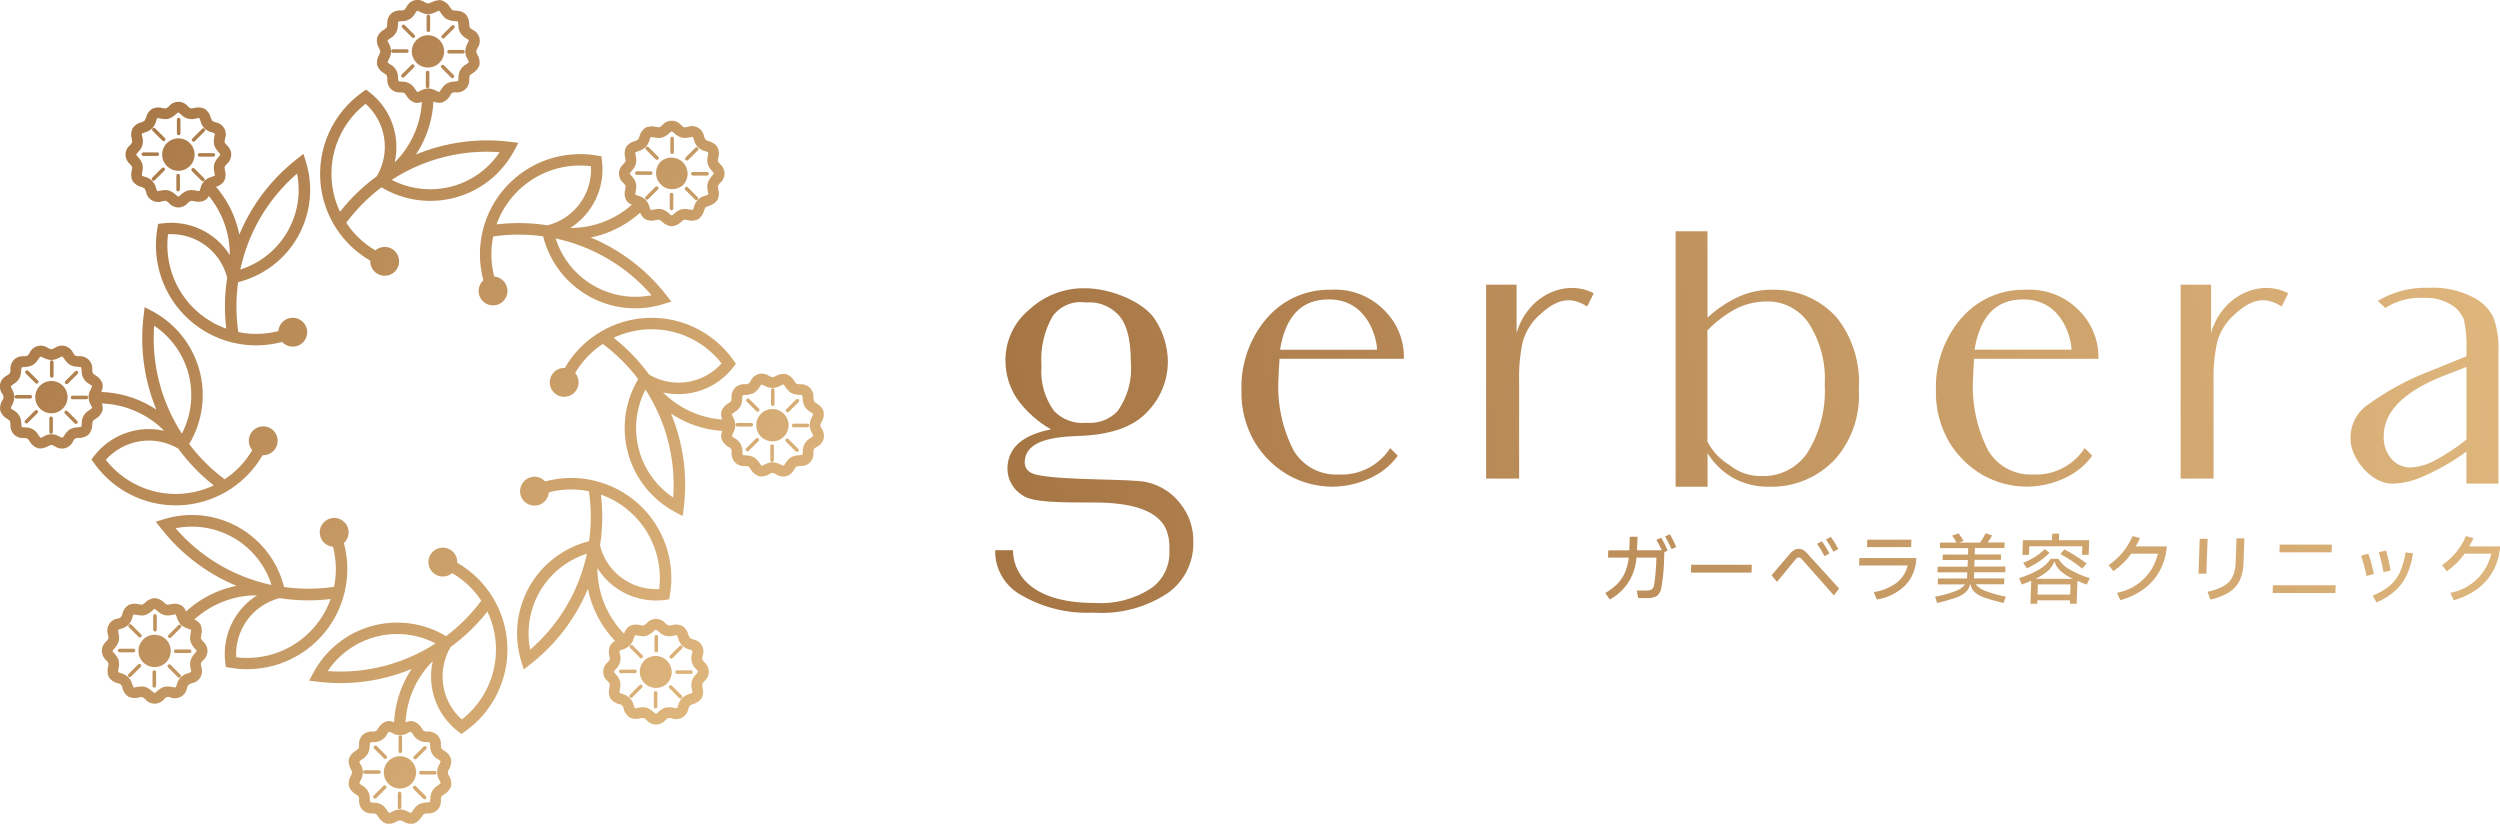
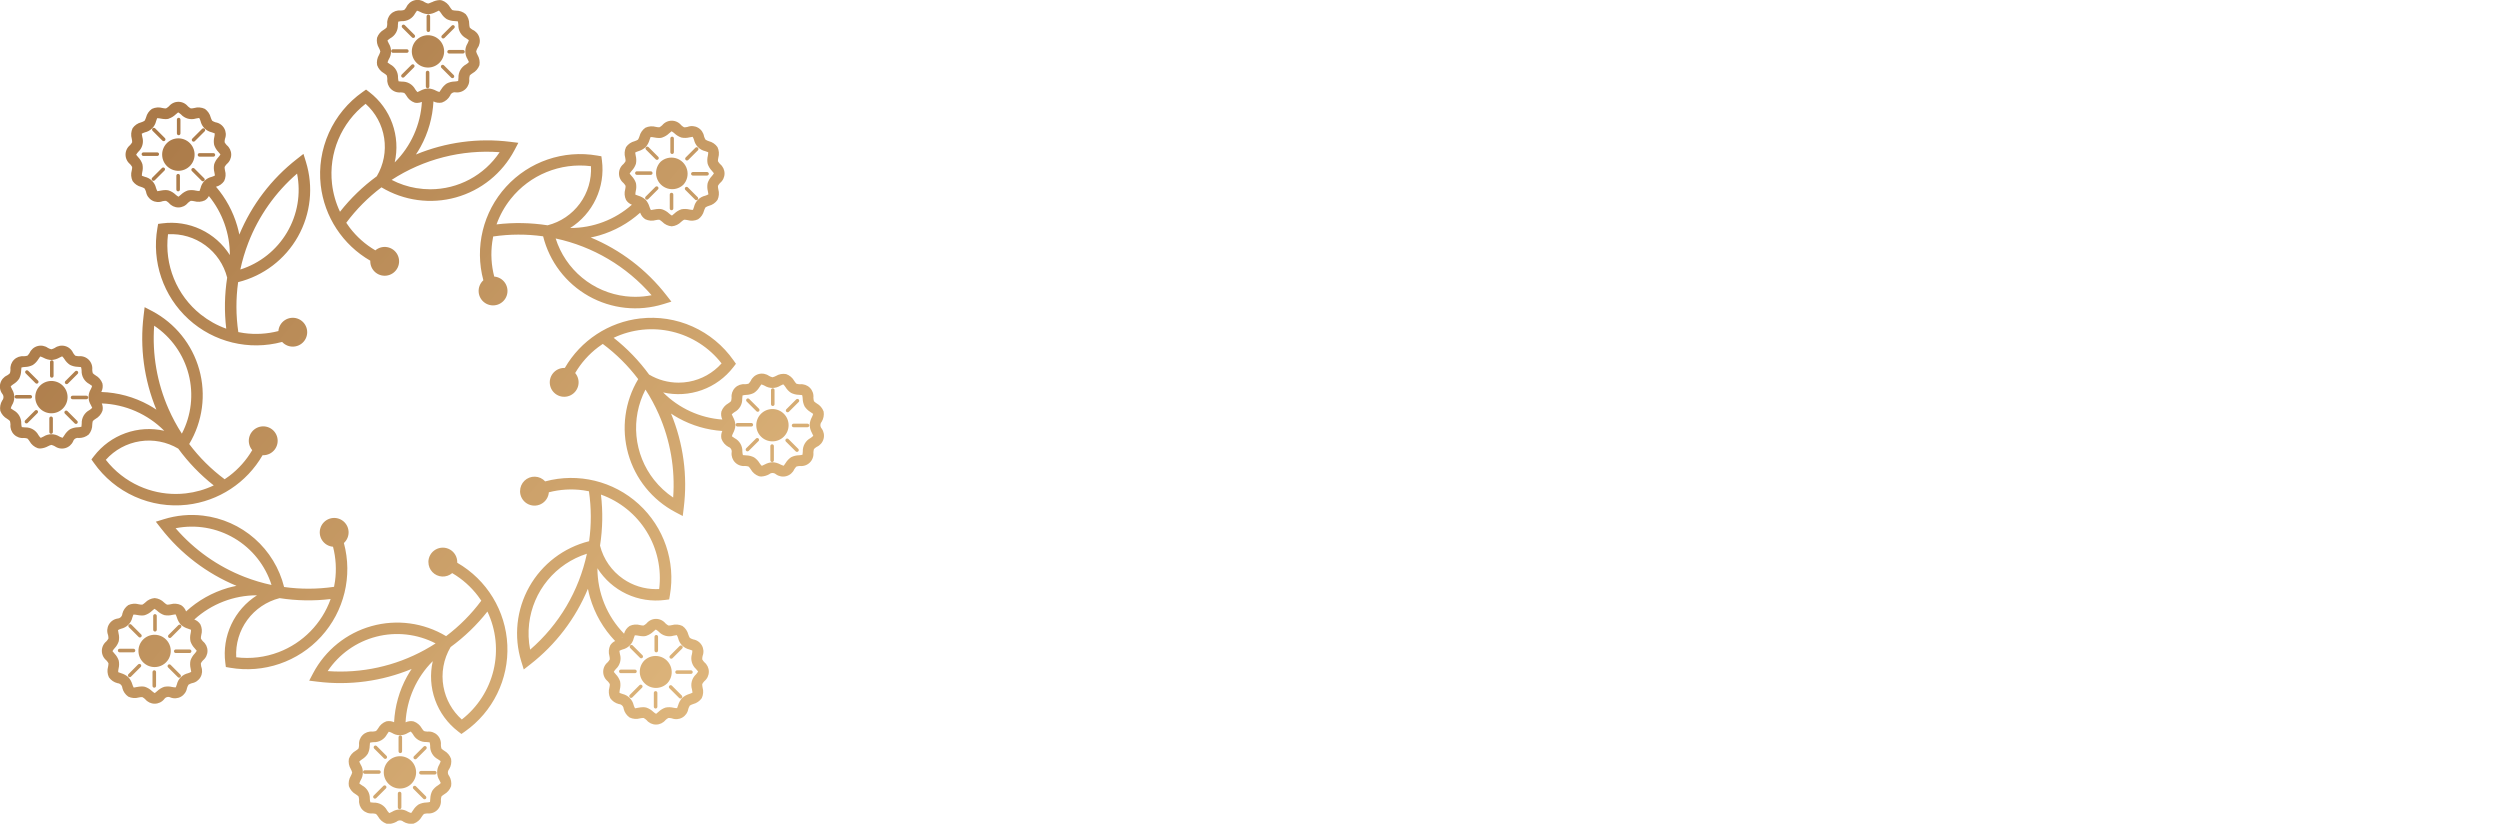
<svg xmlns="http://www.w3.org/2000/svg" xmlns:xlink="http://www.w3.org/1999/xlink" width="183.896" height="60.594">
  <defs>
    <linearGradient id="a" x1=".129" y1=".101" x2=".905" y2=".936" gradientUnits="objectBoundingBox">
      <stop offset="0" stop-color="#a77645" />
      <stop offset="1" stop-color="#e0b87e" />
    </linearGradient>
    <linearGradient id="d" x1=".496" y1=".131" x2=".5" y2=".877" xlink:href="#a" />
    <clipPath id="b">
-       <path data-name="パス 2" d="m362.036 63.637-.019.569h4.615l.019-.569Zm-42.79-1.51-.019.58h4.458l.02-.58Zm25.5 1.45h2.4l-.026.746h-2.4Zm.729-.987a1.657 1.657 0 0 0 .467-.663h.045a1.455 1.455 0 0 0 .431.663 3.649 3.649 0 0 0 .9.575h-2.743a4 4 0 0 0 .9-.575m.218-.9a2.466 2.466 0 0 1-.8.758 7.111 7.111 0 0 1-1.523.669l.2.468c.278-.1.507-.2.69-.278L344.2 65h.5l.008-.251h2.4L347.1 65h.5l.059-1.684c.276.12.5.211.681.273l.223-.468a7.647 7.647 0 0 1-1.54-.679 2.118 2.118 0 0 1-.764-.748Zm-14.078-.051-.018.542h3.572a2.281 2.281 0 0 1-.805 1.275 3.859 3.859 0 0 1-1.693.687l.232.546a3.867 3.867 0 0 0 2.076-1.025 3.03 3.03 0 0 0 .828-2.024Zm36.912-.178a14.219 14.219 0 0 1 .405 1.494l.529-.144a12.594 12.594 0 0 0-.4-1.494Zm2.864 1.2a2.925 2.925 0 0 1-.75 1 4.579 4.579 0 0 1-1.269.74l.288.5a4.946 4.946 0 0 0 1.381-.867 3.653 3.653 0 0 0 .848-1.162 5.968 5.968 0 0 0 .452-1.577l-.55-.079a5.371 5.371 0 0 1-.4 1.438m-1.568-1.448a10.584 10.584 0 0 1 .344 1.471l.528-.123a14.413 14.413 0 0 0-.333-1.471Zm-23.418.133a12.033 12.033 0 0 1 1.608 1.071l.319-.374A12.143 12.143 0 0 0 346.7 61Zm-2.741.64.276.414a6.3 6.3 0 0 0 .934-.527 4.4 4.4 0 0 0 .728-.615l-.347-.269a4.5 4.5 0 0 1-1.59 1m-16.848-.933a1.337 1.337 0 0 0-.327.292l-1.335 1.566.4.484 1.355-1.638a.345.345 0 0 1 .246-.162.351.351 0 0 1 .247.15l2.343 2.648.379-.513-2.36-2.6a1.176 1.176 0 0 0-.293-.237.644.644 0 0 0-.32-.082.637.637 0 0 0-.329.093m35.714-.4-.021.568h3.836l.021-.568Zm-34.04-.056a6.166 6.166 0 0 1 .548.9l.37-.19a7.165 7.165 0 0 0-.55-.9Zm3.7-.307-.018.547h3.249l.018-.547Zm24.455-.067-.089 2.564h.58l.089-2.564Zm2.706-.034-.062 1.779a2.637 2.637 0 0 1-.236 1.067 1.6 1.6 0 0 1-.641.662 4.313 4.313 0 0 1-1.195.427l.215.574a4.54 4.54 0 0 0 1.376-.54 2.113 2.113 0 0 0 .778-.863 3.329 3.329 0 0 0 .282-1.327l.062-1.779Zm-30.2.084a9.315 9.315 0 0 1 .553.9l.357-.2a7.391 7.391 0 0 0-.548-.892Zm-14.43-.2-.034.97v.028h-1.549l-.019.535h1.528a3.983 3.983 0 0 1-.286 1.112 2.777 2.777 0 0 1-.561.828 4.323 4.323 0 0 1-.883.668l.334.474a3.747 3.747 0 0 0 1.959-3.082h1.471l-.005.167q-.018.492-.064 1.013c-.03.347-.061.615-.1.8a.519.519 0 0 1-.166.349.688.688 0 0 1-.407.093h-.7l.1.557h.68a1.211 1.211 0 0 0 .713-.17.952.952 0 0 0 .318-.61 15.375 15.375 0 0 0 .206-2.336l.009-.273.249-.1a7.422 7.422 0 0 0-.474-.948l-.366.151a6.223 6.223 0 0 1 .4.77h-1.817v-.018l.034-.98Zm36.271 1.131a5.051 5.051 0 0 1-1.043.954l.346.451a5.541 5.541 0 0 0 .741-.616 6.09 6.09 0 0 0 .575-.676h1.956a3.786 3.786 0 0 1-3.01 2.881l.248.541a5.246 5.246 0 0 0 1.734-.828 4.08 4.08 0 0 0 1.17-1.34 4.441 4.441 0 0 0 .513-1.79h-2.282a4.855 4.855 0 0 0 .312-.607l-.546-.15a5.136 5.136 0 0 1-.715 1.182m24.526 0a5.055 5.055 0 0 1-1.043.954l.347.451a5.588 5.588 0 0 0 .74-.616 6.1 6.1 0 0 0 .575-.676h1.956a3.785 3.785 0 0 1-3.01 2.881l.248.541a5.246 5.246 0 0 0 1.734-.828 4.092 4.092 0 0 0 1.171-1.34 4.414 4.414 0 0 0 .511-1.781v-.009h-2.279a4.988 4.988 0 0 0 .31-.607l-.546-.15a5.133 5.133 0 0 1-.715 1.182m-58.2-1.16a9.683 9.683 0 0 1 .48.937l.345-.15a6.7 6.7 0 0 0-.469-.943Zm28.479-.2-.017.48h-2.14l-.038 1.076h.486l.023-.63h3.9l-.023.63h.491l.038-1.076h-2.23l.016-.48Zm-5.302.655h-1.57l.349-.118a3.77 3.77 0 0 0-.36-.563l-.479.168a2.935 2.935 0 0 1 .327.513h-1.209l-.014.406h2.078l-.017.474h-1.855l-.014.4h1.857l-.016.491h-2.2l-.015.418h2.191l-.016.452h-2.141l-.015.435h2.012a1.579 1.579 0 0 1-.724.5 8.41 8.41 0 0 1-1.48.4l.145.468a13.287 13.287 0 0 0 1.35-.379 2.27 2.27 0 0 0 .736-.4 1.076 1.076 0 0 0 .335-.586h.045a.978.978 0 0 0 .319.584 2.248 2.248 0 0 0 .745.4c.322.114.776.24 1.358.382l.172-.468a9.041 9.041 0 0 1-1.482-.409 1.626 1.626 0 0 1-.738-.5h2.09l.015-.435h-2.23l.015-.452h2.281l.014-.418h-2.29l.017-.491h1.943l.014-.4H340.1l.016-.474h2.168l.014-.406h-1.249a2.689 2.689 0 0 0 .331-.524l-.48-.157a3.831 3.831 0 0 1-.4.681m-47.911-17.88c2.914 0 3.547 2.95 3.547 3.7H289c.41-2.464 1.568-3.7 3.584-3.7m-4.556 1.382a7.791 7.791 0 0 0-1.867 5.3 7.2 7.2 0 0 0 .971 3.808 6.966 6.966 0 0 0 2.464 2.429 6.719 6.719 0 0 0 3.25.858 6.606 6.606 0 0 0 3.36-.934 5.061 5.061 0 0 0 1.457-1.344l-.56-.56a4.25 4.25 0 0 1-3.809 1.941 3.623 3.623 0 0 1-3.286-1.755 10.242 10.242 0 0 1-1.12-5.339c0-.3.037-.784.076-1.419h9.147a4.808 4.808 0 0 0-1.344-3.473A5.1 5.1 0 0 0 292.7 41.9a6.019 6.019 0 0 0-4.668 2.092m55.64-1.382c2.913 0 3.547 2.95 3.547 3.7h-7.132c.411-2.464 1.568-3.7 3.584-3.7m-4.556 1.382a7.788 7.788 0 0 0-1.868 5.3 7.206 7.206 0 0 0 .972 3.808 6.954 6.954 0 0 0 2.464 2.429 6.715 6.715 0 0 0 3.249.858 6.6 6.6 0 0 0 3.36-.934 5.053 5.053 0 0 0 1.456-1.344l-.56-.56a4.25 4.25 0 0 1-3.809 1.941 3.624 3.624 0 0 1-3.279-1.75 10.243 10.243 0 0 1-1.12-5.339c0-.3.037-.784.075-1.419h9.145a4.811 4.811 0 0 0-1.344-3.473 5.1 5.1 0 0 0-4.07-1.606 6.018 6.018 0 0 0-4.668 2.092m-66.73 6.833a4.9 4.9 0 0 1-.934-3.322 6.388 6.388 0 0 1 .821-3.66 2.544 2.544 0 0 1 2.428-1.008 2.909 2.909 0 0 1 2.278.784c.709.634 1.045 1.831 1.045 3.584a5.389 5.389 0 0 1-.971 3.622 2.794 2.794 0 0 1-2.277.859 2.894 2.894 0 0 1-2.39-.859m-1.831-7.468a4.816 4.816 0 0 0-1.754 3.734 5.079 5.079 0 0 0 .857 2.838 7.808 7.808 0 0 0 2.5 2.24c-2.129.412-3.211 1.382-3.211 2.913a2.3 2.3 0 0 0 1.12 1.943c.747.523 2.727.523 5.267.523 5.825 0 5.526 2.576 5.526 3.733a3.151 3.151 0 0 1-1.457 2.651 6.791 6.791 0 0 1-4 1.009c-5.191 0-6.048-2.578-6.048-3.884h-1.309v.148A3.664 3.664 0 0 0 270 64.382a9.568 9.568 0 0 0 5.266 1.27 8.785 8.785 0 0 0 5.451-1.419 4.438 4.438 0 0 0 1.905-3.733 4.337 4.337 0 0 0-.933-2.84 4.272 4.272 0 0 0-2.5-1.606c-1.046-.261-6.012-.111-7.991-.521-1.009-.188-1.082-.823-.9-1.419.3-.86 1.344-1.382 3.845-1.456 2.39-.074 4.07-.672 5.078-1.756a5.319 5.319 0 0 0 1.531-3.734 5.76 5.76 0 0 0-.933-3.062c-.784-1.269-3.212-2.315-5.154-2.315a5.879 5.879 0 0 0-4.107 1.569m100.189 10.977a2.4 2.4 0 0 1-.56-1.68q0-2.633 4.257-4.369l1.83-.709v5.34a14.372 14.372 0 0 1-2.315 1.531 4.154 4.154 0 0 1-1.792.523 1.816 1.816 0 0 1-1.419-.636m-1.008-11.613a7.356 7.356 0 0 1 .56.523 4.671 4.671 0 0 1 2.838-.746 3.465 3.465 0 0 1 1.98.484 2.254 2.254 0 0 1 .97 1.12 8.291 8.291 0 0 1 .186 2.016v.673L373.7 47.84a19.857 19.857 0 0 0-4.6 2.46 2.933 2.933 0 0 0-1.344 2.69c0 1.157 1.382 3.173 3.062 3.173a5.911 5.911 0 0 0 2.427-.6 16.77 16.77 0 0 0 3.024-1.756v2.352h2.353V46.5a6.453 6.453 0 0 0-.373-2.577 3.3 3.3 0 0 0-1.531-1.494 6.4 6.4 0 0 0-3.25-.671 6.851 6.851 0 0 0-3.733.97m-65.575-1.2v14.265h2.429v-7.132a12.14 12.14 0 0 1 .26-2.913 4.184 4.184 0 0 1 1.307-2.054c1.158-1.045 2.166-1.382 3.436-.56l.486-.97c-2.017-1.082-4.856.111-5.676 2.913v-3.549Zm51.085 0v14.265h2.429v-7.132a12.141 12.141 0 0 1 .26-2.913 4.178 4.178 0 0 1 1.307-2.054c1.157-1.045 2.166-1.382 3.435-.56l.486-.97c-2.017-1.082-4.856.111-5.676 2.913v-3.549Zm-33.2 13.257a4.3 4.3 0 0 1-1.606-1.718V44.89a8.82 8.82 0 0 1 2.129-1.606 5.153 5.153 0 0 1 2.2-.523 3.657 3.657 0 0 1 3.1 1.569 7.527 7.527 0 0 1 1.2 4.556 8.6 8.6 0 0 1-1.27 5 3.887 3.887 0 0 1-3.36 1.718 3.581 3.581 0 0 1-2.39-.821M320.112 37.6c0 .037 0 0-.038 0H318.1v18.791h2.352v-2.464a5.247 5.247 0 0 0 1.9 1.83 5.319 5.319 0 0 0 2.614.635 6.4 6.4 0 0 0 4.929-2.092 7.1 7.1 0 0 0 1.681-5.079 7.656 7.656 0 0 0-1.643-5.3 6.184 6.184 0 0 0-4.743-2.021 5.958 5.958 0 0 0-2.391.485 8.61 8.61 0 0 0-2.352 1.569V37.6Z" transform="translate(-268.054 -37.602)" fill="none" />
-     </clipPath>
+       </clipPath>
    <clipPath id="c">
      <path data-name="パス 4" d="M210.409 75.775v1.019a.131.131 0 1 0 .262 0v-1.019a.131.131 0 1 0-.262 0m1.145-.531a.133.133 0 0 0 0 .186l.722.722a.132.132 0 1 0 .186-.186l-.722-.722a.133.133 0 0 0-.186 0m-2.2-.037-.722.722a.133.133 0 0 0 0 .186.136.136 0 0 0 .094.038.134.134 0 0 0 .093-.038l.722-.722a.132.132 0 0 0-.186-.186m2.765-1.092a.131.131 0 1 0 0 .261h1.021a.131.131 0 0 0 0-.261Zm-4.129-.052a.131.131 0 1 0 0 .261h1.019a.131.131 0 1 0 0-.261Zm1.385.157a1.189 1.189 0 1 0 1.189-1.189 1.19 1.19 0 0 0-1.189 1.189m2.936-1.9-.722.722a.132.132 0 0 0 .186.186l.721-.721a.133.133 0 0 0 0-.187.134.134 0 0 0-.185 0m-3.642-.037a.133.133 0 0 0 0 .186l.722.722a.134.134 0 0 0 .094.038.13.13 0 0 0 .092-.038.132.132 0 0 0 0-.186l-.721-.722a.133.133 0 0 0-.186 0m1.791-.642v1.019a.131.131 0 1 0 .261 0v-1.015a.131.131 0 1 0-.261 0m18.778-3.272v1.02a.131.131 0 0 0 .262 0v-1.02a.131.131 0 1 0-.262 0m1.145-.531a.134.134 0 0 0 0 .187l.721.721a.132.132 0 0 0 .093.038.135.135 0 0 0 .094-.038.133.133 0 0 0 0-.186l-.721-.722a.133.133 0 0 0-.186 0m-2.2-.037-.721.722a.132.132 0 0 0 .186.186l.721-.721a.131.131 0 0 0-.094-.224.133.133 0 0 0-.093.037m2.765-1.092a.131.131 0 0 0 0 .262h1.021a.131.131 0 1 0 0-.262Zm-38.586.127v1.02a.131.131 0 1 0 .262 0v-1.02a.131.131 0 0 0-.262 0m34.459-.179a.131.131 0 1 0 0 .261h1.019a.131.131 0 1 0 0-.261Zm-33.313-.351a.133.133 0 0 0 0 .187l.721.721a.131.131 0 0 0 .093.039.132.132 0 0 0 .092-.225l-.72-.722a.137.137 0 0 0-.094-.037.132.132 0 0 0-.092.037m-2.2-.036-.72.726a.131.131 0 0 0 .185.185l.721-.721a.131.131 0 0 0-.185-.186m37.243-.3a1.191 1.191 0 0 0 0 1.681 1.189 1.189 0 0 0 1.683 0 1.19 1.19 0 0 0-1.683-1.681m-34.479-.8a.131.131 0 0 0 0 .263h1.02a.131.131 0 0 0 0-.263Zm-4.128-.052a.131.131 0 1 0 0 .262h1.019a.131.131 0 1 0 0-.262Zm41.194-.206-.72.722a.132.132 0 0 0 .186.186l.721-.721a.134.134 0 0 0 0-.187.137.137 0 0 0-.094-.037.14.14 0 0 0-.094.037m-3.64-.037a.134.134 0 0 0 0 .187l.721.721a.132.132 0 0 0 .093.038.136.136 0 0 0 .093-.038.133.133 0 0 0 0-.186l-.721-.722a.135.135 0 0 0-.186 0m1.789-.642v1.019a.131.131 0 0 0 .263 0v-1.016a.131.131 0 0 0-.263 0m-37.611.2a1.189 1.189 0 0 0 .842 2.03 1.188 1.188 0 1 0 0-2.376 1.192 1.192 0 0 0-.842.346m2.588-1.055-.722.722a.134.134 0 0 0 0 .187.133.133 0 0 0 .186 0l.721-.722a.133.133 0 0 0 0-.187.134.134 0 0 0-.185 0m-3.642-.036a.133.133 0 0 0 0 .186l.722.721a.131.131 0 0 0 .093.038.132.132 0 0 0 .093-.038.131.131 0 0 0 0-.185l-.721-.722a.133.133 0 0 0-.186 0m1.79-.643v1.02a.131.131 0 0 0 .263 0v-1.02a.131.131 0 0 0-.263 0m18.733 8.607c.078-.037.194-.09.209-.1a1.082 1.082 0 0 1 .165.2 1.07 1.07 0 0 0 .989.57l.236.022a1 1 0 0 1 .041.254 1.067 1.067 0 0 0 .572.991c.068.048.182.128.2.137a1.081 1.081 0 0 1-.091.237 1.1 1.1 0 0 0 0 1.168c.035.077.09.194.1.208a1.1 1.1 0 0 1-.2.165 1.327 1.327 0 0 0-.428.41 1.363 1.363 0 0 0-.143.579 23.89 23.89 0 0 1-.021.237 1.041 1.041 0 0 1-.255.04 1.375 1.375 0 0 0-.582.144 1.345 1.345 0 0 0-.408.428l-.139.2a1.051 1.051 0 0 1-.236-.091 1.094 1.094 0 0 0-1.167 0l-.207.1a1.064 1.064 0 0 1-.166-.2 1.066 1.066 0 0 0-.989-.57l-.237-.022a1.054 1.054 0 0 1-.041-.254 1.064 1.064 0 0 0-.571-.991l-.2-.138a1.183 1.183 0 0 1 .092-.236 1.1 1.1 0 0 0 0-1.168c-.036-.077-.09-.193-.1-.208a1.065 1.065 0 0 1 .2-.165 1.326 1.326 0 0 0 .428-.41 1.35 1.35 0 0 0 .143-.58l.021-.236a1.035 1.035 0 0 1 .254-.04 1.068 1.068 0 0 0 .991-.571c.048-.069.128-.183.137-.2a1.033 1.033 0 0 1 .237.092 1.094 1.094 0 0 0 1.167 0m-5.9-4.548a6.149 6.149 0 0 1 7.94-2.038 12.88 12.88 0 0 1-7 2.071q-.467 0-.94-.034m8.519 1.157a4.233 4.233 0 0 1 .524-2.927A13.806 13.806 0 0 0 217 62.39a6.523 6.523 0 0 1-1.884 7.94 4.237 4.237 0 0 1-1.346-2.4m-1.11-9.178a1.062 1.062 0 0 0 1.75.81 6.524 6.524 0 0 1 1.894 1.681c.086.113.168.229.246.348a12.922 12.922 0 0 1-2.59 2.608 6.993 6.993 0 0 0-9.785 2.733l-.285.541.607.075a13.7 13.7 0 0 0 6.929-.936q-.184.274-.344.563a7.775 7.775 0 0 0-.947 3.354.921.921 0 0 0-.575-.062 1.112 1.112 0 0 0-.595.51 1.075 1.075 0 0 1-.158.2 1.106 1.106 0 0 1-.257.042.9.9 0 0 0-.99.991 1.078 1.078 0 0 1-.04.254 1.037 1.037 0 0 1-.2.159 1.11 1.11 0 0 0-.51.6 1.091 1.091 0 0 0 .141.754 1.012 1.012 0 0 1 .1.251 1.028 1.028 0 0 1-.1.252 1.092 1.092 0 0 0-.141.754 1.121 1.121 0 0 0 .51.6 1.039 1.039 0 0 1 .2.158 1.059 1.059 0 0 1 .041.257.9.9 0 0 0 .991.99 1.069 1.069 0 0 1 .254.04 1 1 0 0 1 .158.2 1.115 1.115 0 0 0 .6.51.682.682 0 0 0 .186.024 1.365 1.365 0 0 0 .568-.166.38.38 0 0 1 .5 0 1.089 1.089 0 0 0 .754.142 1.11 1.11 0 0 0 .6-.51 1.11 1.11 0 0 1 .159-.2 1.138 1.138 0 0 1 .255-.04.9.9 0 0 0 .991-.991 1.069 1.069 0 0 1 .04-.254 1.012 1.012 0 0 1 .2-.158 1.119 1.119 0 0 0 .511-.6 1.094 1.094 0 0 0-.142-.755.38.38 0 0 1 0-.5 1.094 1.094 0 0 0 .141-.756 1.117 1.117 0 0 0-.509-.6 1.027 1.027 0 0 1-.2-.158 1.058 1.058 0 0 1-.041-.257.9.9 0 0 0-.991-.989 1.107 1.107 0 0 1-.254-.041 1.038 1.038 0 0 1-.159-.2 1.112 1.112 0 0 0-.6-.51.905.905 0 0 0-.594.069 6.827 6.827 0 0 1 2-4.5 5.094 5.094 0 0 0 1.861 5.166l.247.19.254-.178a7.371 7.371 0 0 0-.561-12.417v-.05a1.061 1.061 0 0 0-2.123 0m-20.845 3.9a1.36 1.36 0 0 0 .513-.31l.182-.152a1.084 1.084 0 0 1 .209.151 1.356 1.356 0 0 0 .511.311 1.327 1.327 0 0 0 .592-.014l.238-.041a1.062 1.062 0 0 1 .1.231 1.4 1.4 0 0 0 .293.532 1.376 1.376 0 0 0 .532.293l.216.079a1.084 1.084 0 0 1-.028.26 1.341 1.341 0 0 0-.013.592 1.369 1.369 0 0 0 .309.511c.052.063.142.168.152.182a1.02 1.02 0 0 1-.152.208 1.374 1.374 0 0 0-.309.513 1.346 1.346 0 0 0 .013.593l.042.237a1.062 1.062 0 0 1-.233.1 1.094 1.094 0 0 0-.824.824l-.078.217a1.165 1.165 0 0 1-.26-.027 1.355 1.355 0 0 0-.592-.013 1.379 1.379 0 0 0-.512.31l-.182.152a1.1 1.1 0 0 1-.209-.152 1.36 1.36 0 0 0-.511-.31.884.884 0 0 0-.232-.028 2.025 2.025 0 0 0-.361.041l-.236.043a1.1 1.1 0 0 1-.1-.232 1.364 1.364 0 0 0-.293-.532 1.383 1.383 0 0 0-.532-.293l-.217-.078a1.03 1.03 0 0 1 .027-.26 1.332 1.332 0 0 0 .013-.593 1.351 1.351 0 0 0-.31-.511 12.706 12.706 0 0 1-.151-.182 1.08 1.08 0 0 1 .152-.209 1.345 1.345 0 0 0 .309-.512 1.325 1.325 0 0 0-.013-.591c-.014-.082-.039-.218-.041-.237a1.014 1.014 0 0 1 .231-.1 1.093 1.093 0 0 0 .825-.825c.029-.08.074-.2.078-.216a1.18 1.18 0 0 1 .261.027 1.938 1.938 0 0 0 .359.042.928.928 0 0 0 .232-.028m6.71 3.1a4.245 4.245 0 0 1 3.191-4.35 13.8 13.8 0 0 0 3.755.067 6.531 6.531 0 0 1-3.824 3.906 6.518 6.518 0 0 1-3.122.377m.626-5.906a12.862 12.862 0 0 1-5.086-3.586 6.146 6.146 0 0 1 7.057 4.174 12.94 12.94 0 0 1-1.97-.588m-5.957-4.247-.584.18.376.481a13.707 13.707 0 0 0 5.558 4.237 7.792 7.792 0 0 0-.638.154 7.768 7.768 0 0 0-3.07 1.729.905.905 0 0 0-.368-.463 1.1 1.1 0 0 0-.783-.062 1.061 1.061 0 0 1-.25.027 1.046 1.046 0 0 1-.21-.152 1.1 1.1 0 0 0-.7-.333 1.1 1.1 0 0 0-.7.333 1.036 1.036 0 0 1-.211.152 1.008 1.008 0 0 1-.251-.027 1.11 1.11 0 0 0-.782.061 1.092 1.092 0 0 0-.433.633.381.381 0 0 1-.356.355.9.9 0 0 0-.694 1.216 1.123 1.123 0 0 1 .028.25 1.05 1.05 0 0 1-.152.211.9.9 0 0 0 0 1.4 1.068 1.068 0 0 1 .152.209 1.083 1.083 0 0 1-.028.253 1.107 1.107 0 0 0 .061.781 1.09 1.09 0 0 0 .633.434.382.382 0 0 1 .356.357 1.092 1.092 0 0 0 .435.632 1.11 1.11 0 0 0 .781.061 1 1 0 0 1 .251-.027 1.037 1.037 0 0 1 .211.152.9.9 0 0 0 1.4 0 .358.358 0 0 1 .462-.125.9.9 0 0 0 1.216-.693 1 1 0 0 1 .11-.245 1.016 1.016 0 0 1 .245-.111.9.9 0 0 0 .693-1.216 1.061 1.061 0 0 1-.027-.252 1.032 1.032 0 0 1 .152-.21.9.9 0 0 0 0-1.4 1.016 1.016 0 0 1-.152-.211 1.061 1.061 0 0 1 .027-.25 1.1 1.1 0 0 0-.061-.783.882.882 0 0 0-.451-.362 6.84 6.84 0 0 1 4.615-1.782 5.1 5.1 0 0 0-2.333 4.968l.04.308.306.053a7.368 7.368 0 0 0 8.376-9.174 1.061 1.061 0 1 0-.8.273 6.548 6.548 0 0 1 .148 2.53c-.019.14-.043.28-.072.419a12.972 12.972 0 0 1-3.674.013 6.987 6.987 0 0 0-5.967-5.251 6.955 6.955 0 0 0-2.883.266m33.739 8.684a.462.462 0 0 1-.023.042.328.328 0 0 1-.043.023Zm1.756-.11a1.368 1.368 0 0 0 .514-.309c.062-.052.168-.14.18-.152a1.108 1.108 0 0 1 .211.152 1.066 1.066 0 0 0 1.1.3l.236-.042a1.06 1.06 0 0 1 .1.231 1.1 1.1 0 0 0 .826.826c.08.029.2.073.217.077a1.082 1.082 0 0 1-.028.261 1.059 1.059 0 0 0 .3 1.1l.152.183a1.043 1.043 0 0 1-.151.208 1.072 1.072 0 0 0-.3 1.106l.041.237a1.037 1.037 0 0 1-.232.1 1.394 1.394 0 0 0-.531.294 1.375 1.375 0 0 0-.294.532c-.029.08-.073.2-.078.217a1.134 1.134 0 0 1-.26-.028 1.346 1.346 0 0 0-.59-.013 1.38 1.38 0 0 0-.513.309c-.064.052-.168.141-.182.152a1.072 1.072 0 0 1-.21-.152 1.372 1.372 0 0 0-.51-.309.9.9 0 0 0-.233-.028 2.115 2.115 0 0 0-.36.04l-.236.043a1.052 1.052 0 0 1-.1-.232 1.1 1.1 0 0 0-.826-.826l-.216-.077a1.074 1.074 0 0 1 .028-.26 1.357 1.357 0 0 0 .014-.593 1.372 1.372 0 0 0-.311-.511l-.152-.182a1.107 1.107 0 0 1 .152-.209 1.06 1.06 0 0 0 .3-1.1l-.042-.238a1.107 1.107 0 0 1 .232-.1 1.1 1.1 0 0 0 .826-.826l.078-.216a1.084 1.084 0 0 1 .26.027 1.938 1.938 0 0 0 .358.042.9.9 0 0 0 .233-.029m-8.624-.9a6.144 6.144 0 0 1 4.249-5.142 12.873 12.873 0 0 1-4.174 7.057 6.1 6.1 0 0 1-.075-1.915m6.915-3.293a4.235 4.235 0 0 1-1.7-2.442 13.783 13.783 0 0 0 .068-3.757 6.526 6.526 0 0 1 4.283 6.947c-.08 0-.158.007-.238.007a4.249 4.249 0 0 1-2.414-.755m-7.582-6.452a1.061 1.061 0 0 0 2.119.084 6.527 6.527 0 0 1 2.529-.147c.141.019.281.042.419.072a13 13 0 0 1 .013 3.674 6.99 6.99 0 0 0-4.987 8.85l.181.584.482-.377a13.707 13.707 0 0 0 4.236-5.558c.042.215.094.427.155.637a7.747 7.747 0 0 0 1.847 3.205.823.823 0 0 0-.36.318 1.11 1.11 0 0 0-.061.782 1 1 0 0 1 .029.25 1.058 1.058 0 0 1-.152.211.9.9 0 0 0 0 1.4 1.049 1.049 0 0 1 .152.207 1 1 0 0 1-.029.252 1.112 1.112 0 0 0 .061.783 1.093 1.093 0 0 0 .634.434.381.381 0 0 1 .355.356 1.1 1.1 0 0 0 .436.633 1.108 1.108 0 0 0 .78.061 1.239 1.239 0 0 1 .251-.027 1.038 1.038 0 0 1 .211.152.9.9 0 0 0 1.4 0 .994.994 0 0 1 .211-.152 1.049 1.049 0 0 1 .249.027.9.9 0 0 0 1.216-.693 1.069 1.069 0 0 1 .111-.245 1.031 1.031 0 0 1 .245-.111 1.1 1.1 0 0 0 .633-.435 1.109 1.109 0 0 0 .061-.782 1.013 1.013 0 0 1-.027-.252 1.045 1.045 0 0 1 .153-.211.9.9 0 0 0 0-1.4 1.069 1.069 0 0 1-.152-.209 1.034 1.034 0 0 1 .028-.252.9.9 0 0 0-.694-1.216 1.032 1.032 0 0 1-.245-.111 1.078 1.078 0 0 1-.111-.244 1.09 1.09 0 0 0-.435-.634 1.108 1.108 0 0 0-.78-.061.889.889 0 0 1-.252.028 1.045 1.045 0 0 1-.21-.152.9.9 0 0 0-1.4 0 1.05 1.05 0 0 1-.211.152.838.838 0 0 1-.25-.028 1.108 1.108 0 0 0-.78.061 1 1 0 0 0-.411.57 6.882 6.882 0 0 1-1.958-4.816 5.1 5.1 0 0 0 4.968 2.334l.309-.04.053-.307a7.367 7.367 0 0 0-9.174-8.375 1.061 1.061 0 0 0-1.846.714m18.409-3.3v1.02a.131.131 0 1 0 .261 0v-1.02a.131.131 0 1 0-.261 0m1.144-.529a.133.133 0 0 0 0 .186l.721.721a.137.137 0 0 0 .094.038.131.131 0 0 0 .094-.224l-.722-.721a.134.134 0 0 0-.093-.038.132.132 0 0 0-.093.038m-2.2-.037-.722.721a.132.132 0 0 0 0 .185.133.133 0 0 0 .186 0l.722-.72a.131.131 0 0 0-.093-.224.132.132 0 0 0-.093.038m2.765-1.093a.131.131 0 0 0 0 .263h1.02a.131.131 0 0 0 0-.263Zm-4.129-.051a.131.131 0 0 0 0 .262h1.02a.131.131 0 1 0 0-.262Zm-50.618-.352v1.019a.131.131 0 1 0 .262 0v-1.012a.131.131 0 1 0-.262 0m1.146-.531a.132.132 0 0 0 0 .186l.722.722a.131.131 0 0 0 .184-.187l-.721-.721a.13.13 0 0 0-.185 0m-2.2-.038-.722.722a.133.133 0 0 0 0 .187.136.136 0 0 0 .093.038.138.138 0 0 0 .093-.038l.72-.722a.131.131 0 0 0 0-.187.133.133 0 0 0-.093-.037.131.131 0 0 0-.092.037m53.057 1.077a1.189 1.189 0 1 0 1.189-1.189 1.19 1.19 0 0 0-1.189 1.189m2.935-1.895-.722.721a.132.132 0 0 0 0 .186.133.133 0 0 0 .186 0l.722-.721a.131.131 0 0 0-.094-.224.132.132 0 0 0-.093.038m-3.642-.037a.134.134 0 0 0 0 .187l.722.72a.133.133 0 0 0 .186 0 .135.135 0 0 0 0-.186l-.722-.721a.134.134 0 0 0-.093-.038.132.132 0 0 0-.093.038m-49.586-.238a.131.131 0 0 0 0 .262h1.018a.131.131 0 0 0 0-.262Zm-4.129-.052a.131.131 0 1 0 0 .262h1.02a.131.131 0 0 0 0-.262Zm55.506-.353v1.02a.131.131 0 1 0 .261 0v-1.02a.131.131 0 1 0-.261 0m-54.121.51a1.189 1.189 0 1 0 1.189-1.189 1.191 1.191 0 0 0-1.189 1.189m2.936-1.9-.721.721a.133.133 0 0 0 0 .187.131.131 0 0 0 .093.038.132.132 0 0 0 .093-.038l.721-.722a.131.131 0 0 0-.185-.186m-3.641-.037a.132.132 0 0 0 0 .186l.722.722a.134.134 0 0 0 .093.038.137.137 0 0 0 .093-.038.133.133 0 0 0 0-.187l-.722-.721a.132.132 0 0 0-.185 0m1.79-.643v1.02a.131.131 0 0 0 .262 0v-1.02a.131.131 0 0 0-.262 0m44.432 8.666a6.15 6.15 0 0 1-.631-6.642 13.02 13.02 0 0 1 .976 1.809 12.863 12.863 0 0 1 1.061 6.133 6.124 6.124 0 0 1-1.405-1.3m9.291-6.928c.078-.035.195-.089.21-.1a1.081 1.081 0 0 1 .165.2 1.332 1.332 0 0 0 .409.429 1.358 1.358 0 0 0 .582.143l.235.021a1.032 1.032 0 0 1 .04.254 1.338 1.338 0 0 0 .144.582 1.357 1.357 0 0 0 .427.409c.069.047.183.127.2.136a1.05 1.05 0 0 1-.092.236 1.394 1.394 0 0 0-.168.584 1.37 1.37 0 0 0 .169.583c.035.078.089.194.1.208a1.019 1.019 0 0 1-.2.165 1.073 1.073 0 0 0-.571.991 9.642 9.642 0 0 1-.022.236.961.961 0 0 1-.254.041 1.39 1.39 0 0 0-.581.142 1.355 1.355 0 0 0-.408.429l-.138.2a1.2 1.2 0 0 1-.238-.091 1.352 1.352 0 0 0-.582-.168 1.367 1.367 0 0 0-.583.168 3.452 3.452 0 0 0-.21.1 1.031 1.031 0 0 1-.164-.2 1.325 1.325 0 0 0-.409-.428 1.357 1.357 0 0 0-.581-.144l-.235-.02a1.042 1.042 0 0 1-.04-.255 1.064 1.064 0 0 0-.572-.991 6.576 6.576 0 0 0-.2-.138 1.1 1.1 0 0 1 .091-.235 1.363 1.363 0 0 0 .169-.585 1.381 1.381 0 0 0-.169-.584c-.036-.077-.09-.193-.1-.207a1.072 1.072 0 0 1 .2-.165 1.066 1.066 0 0 0 .57-.99c.008-.081.019-.217.023-.237a1.042 1.042 0 0 1 .254-.04 1.36 1.36 0 0 0 .58-.143 1.335 1.335 0 0 0 .41-.428l.138-.2a1.164 1.164 0 0 1 .236.092 1.1 1.1 0 0 0 1.166 0m-9.655-.815a13.8 13.8 0 0 0-2.611-2.707 6.523 6.523 0 0 1 7.94 1.883 4.234 4.234 0 0 1-2.4 1.347 4.333 4.333 0 0 1-.767.069 4.234 4.234 0 0 1-2.161-.592m-.648-4.132a7.378 7.378 0 0 0-5.553 3.642h-.048a1.061 1.061 0 1 0 .808.374 6.516 6.516 0 0 1 1.682-1.894q.169-.129.348-.247a12.964 12.964 0 0 1 2.607 2.59 6.994 6.994 0 0 0 2.733 9.784l.543.285.074-.607a13.71 13.71 0 0 0-.936-6.929q.274.183.562.343a7.758 7.758 0 0 0 3.209.938.9.9 0 0 0-.062.575 1.106 1.106 0 0 0 .51.595.357.357 0 0 1 .238.414.9.9 0 0 0 .99.991 1.059 1.059 0 0 1 .257.041 1.007 1.007 0 0 1 .158.2 1.112 1.112 0 0 0 .6.51.732.732 0 0 0 .187.024 1.352 1.352 0 0 0 .568-.165.38.38 0 0 1 .5 0 .9.9 0 0 0 1.35-.369 1.128 1.128 0 0 1 .158-.2 1.1 1.1 0 0 1 .256-.04.9.9 0 0 0 .991-.991 1.1 1.1 0 0 1 .041-.255 1.039 1.039 0 0 1 .2-.159.9.9 0 0 0 .369-1.349.38.38 0 0 1 0-.5 1.1 1.1 0 0 0 .142-.756 1.113 1.113 0 0 0-.51-.595 1.113 1.113 0 0 1-.2-.158 1.069 1.069 0 0 1-.042-.258.9.9 0 0 0-.99-.991 1.018 1.018 0 0 1-.256-.04 1.069 1.069 0 0 1-.158-.2 1.1 1.1 0 0 0-.6-.509 1.069 1.069 0 0 0-.754.141 1.088 1.088 0 0 1-.251.094 1.025 1.025 0 0 1-.253-.1.9.9 0 0 0-1.35.37 1.067 1.067 0 0 1-.158.2 1.014 1.014 0 0 1-.257.041.9.9 0 0 0-.99.991 1.116 1.116 0 0 1-.04.255 1.056 1.056 0 0 1-.2.159 1.11 1.11 0 0 0-.51.6.915.915 0 0 0 .069.594 6.841 6.841 0 0 1-4.355-1.995 5.1 5.1 0 0 0 5.166-1.861l.19-.247-.179-.254a7.355 7.355 0 0 0-6.858-3.08M191.4 53.168a6.519 6.519 0 0 1-2.471-1.939 4.246 4.246 0 0 1 5.329-.824 13.826 13.826 0 0 0 2.611 2.707 6.526 6.526 0 0 1-2.058.586 6.634 6.634 0 0 1-.74.042 6.519 6.519 0 0 1-2.671-.573m-5.891-9.451c.077-.035.194-.089.208-.1a1.035 1.035 0 0 1 .166.2 1.344 1.344 0 0 0 .409.429 1.363 1.363 0 0 0 .58.143l.236.021a1.045 1.045 0 0 1 .041.255 1.064 1.064 0 0 0 .571.99l.2.138a1.061 1.061 0 0 1-.091.236 1.1 1.1 0 0 0 0 1.168c.036.077.09.193.1.207a1.033 1.033 0 0 1-.2.165 1.065 1.065 0 0 0-.572.991c-.008.081-.019.217-.02.235a1.063 1.063 0 0 1-.256.04 1.372 1.372 0 0 0-.581.144 1.35 1.35 0 0 0-.409.429 7.228 7.228 0 0 0-.138.2 1.122 1.122 0 0 1-.236-.091 1.091 1.091 0 0 0-1.168 0 2.896 2.896 0 0 0-.207.1 1.033 1.033 0 0 1-.165-.2 1.064 1.064 0 0 0-.99-.571l-.237-.022a1.09 1.09 0 0 1-.04-.254 1.071 1.071 0 0 0-.572-.991l-.2-.136a1.07 1.07 0 0 1 .092-.236 1.1 1.1 0 0 0 0-1.168c-.036-.077-.09-.194-.1-.209a1.031 1.031 0 0 1 .2-.164 1.324 1.324 0 0 0 .428-.409 1.361 1.361 0 0 0 .144-.581l.02-.235a1 1 0 0 1 .254-.04 1.372 1.372 0 0 0 .582-.144 1.34 1.34 0 0 0 .409-.429l.138-.2a1.087 1.087 0 0 1 .236.092 1.378 1.378 0 0 0 .584.168 1.356 1.356 0 0 0 .583-.169m8.04 3.778a12.858 12.858 0 0 1-1.061-6.133 6.145 6.145 0 0 1 2.036 7.941 13.077 13.077 0 0 1-.975-1.809m-1.836-6.886a13.728 13.728 0 0 0 .936 6.929 8.264 8.264 0 0 0-.562-.343 7.763 7.763 0 0 0-3.488-.956.935.935 0 0 0 .083-.625 1.11 1.11 0 0 0-.51-.6 1.081 1.081 0 0 1-.2-.158 1.052 1.052 0 0 1-.04-.255.9.9 0 0 0-.992-.992 1.09 1.09 0 0 1-.255-.04 1.105 1.105 0 0 1-.158-.2.9.9 0 0 0-1.351-.37 1.018 1.018 0 0 1-.251.1 1.049 1.049 0 0 1-.252-.1.9.9 0 0 0-1.35.37 1.069 1.069 0 0 1-.158.2 1.1 1.1 0 0 1-.257.041.9.9 0 0 0-.99.991 1.053 1.053 0 0 1-.04.256 1.041 1.041 0 0 1-.2.158.9.9 0 0 0-.369 1.351.381.381 0 0 1 0 .5 1.1 1.1 0 0 0-.141.756 1.117 1.117 0 0 0 .509.594 1.056 1.056 0 0 1 .2.158 1.1 1.1 0 0 1 .041.258.9.9 0 0 0 .991.99 1.028 1.028 0 0 1 .254.04.978.978 0 0 1 .158.2 1.111 1.111 0 0 0 .6.51.7.7 0 0 0 .187.024 1.356 1.356 0 0 0 .567-.165 1.041 1.041 0 0 1 .252-.1 1.027 1.027 0 0 1 .252.1.9.9 0 0 0 1.35-.369.36.36 0 0 1 .415-.239 1.1 1.1 0 0 0 .731-.258 1.112 1.112 0 0 0 .259-.732 1.1 1.1 0 0 1 .04-.256 1.007 1.007 0 0 1 .2-.158 1.11 1.11 0 0 0 .511-.6.872.872 0 0 0-.05-.538 6.848 6.848 0 0 1 4.594 2.011 5.1 5.1 0 0 0-5.166 1.86l-.19.248.179.253a7.37 7.37 0 0 0 6.859 3.081 7.382 7.382 0 0 0 5.55-3.643h.048a1.062 1.062 0 1 0-.808-.374 6.527 6.527 0 0 1-1.681 1.894q-.171.129-.349.247a12.924 12.924 0 0 1-2.607-2.591 6.994 6.994 0 0 0-2.733-9.783l-.545-.284Zm38.7-8.892v1.022a.131.131 0 0 0 .262 0v-1.023a.131.131 0 0 0-.262 0m1.146-.529a.133.133 0 0 0 0 .186l.72.72a.131.131 0 0 0 .186-.185l-.721-.721a.132.132 0 0 0-.093-.038.134.134 0 0 0-.093.038m-2.2-.037-.72.721a.132.132 0 0 0 0 .185.129.129 0 0 0 .093.038.132.132 0 0 0 .094-.038l.72-.72a.131.131 0 0 0-.093-.224.136.136 0 0 0-.094.038m-35.239-.821v1.021a.131.131 0 0 0 .263 0v-1.021a.131.131 0 0 0-.263 0m38.005-.27a.131.131 0 1 0 0 .261h1.02a.131.131 0 1 0 0-.261Zm-4.129-.053a.131.131 0 0 0 0 .262h1.021a.131.131 0 0 0 0-.262ZM195.26 29.8a.132.132 0 0 0 0 .186l.722.72a.131.131 0 0 0 .093.038.131.131 0 0 0 .092-.223l-.72-.721a.134.134 0 0 0-.093-.038.131.131 0 0 0-.093.038m-2.2-.037-.722.721a.131.131 0 0 0 0 .185.129.129 0 0 0 .093.038.13.13 0 0 0 .094-.038l.721-.721a.131.131 0 0 0 0-.185.132.132 0 0 0-.093-.038.131.131 0 0 0-.093.038m36.661-.441A1.189 1.189 0 0 0 231.405 31a1.19 1.19 0 0 0-1.683-1.681m-33.9-.652a.131.131 0 0 0 0 .262h1.021a.131.131 0 0 0 0-.262Zm-4.128-.052a.131.131 0 1 0 0 .262h1.02a.131.131 0 1 0 0-.262Zm40.613-.35-.721.721a.131.131 0 0 0 .094.224.137.137 0 0 0 .093-.038l.72-.721a.132.132 0 0 0-.186-.186m-3.641-.037a.135.135 0 0 0 0 .186l.721.72a.132.132 0 0 0 .187-.185l-.721-.721a.134.134 0 0 0-.094-.038.137.137 0 0 0-.094.038m-35.239-.3a1.194 1.194 0 1 0 .842-.346 1.185 1.185 0 0 0-.842.346m37.029-.345v1.019a.131.131 0 1 0 .262 0v-1.013a.131.131 0 1 0-.262 0m-34.441-.708-.722.721a.132.132 0 0 0 0 .186.132.132 0 0 0 .185 0l.721-.721a.131.131 0 0 0-.093-.224.129.129 0 0 0-.092.038m-3.642-.037a.132.132 0 0 0 0 .186l.722.72a.127.127 0 0 0 .093.038.129.129 0 0 0 .093-.038.131.131 0 0 0 0-.185l-.722-.721a.132.132 0 0 0-.185 0m34.789 12.352a6.146 6.146 0 0 1-5.142-4.25 12.908 12.908 0 0 1 7.057 4.175 6.14 6.14 0 0 1-1.194.117 6.224 6.224 0 0 1-.72-.042m-8.452-7.154a6.517 6.517 0 0 1 5.906-2.413 4.243 4.243 0 0 1-3.19 4.349 13.8 13.8 0 0 0-3.755-.067 6.511 6.511 0 0 1 1.039-1.869m11.144-4.519a1.365 1.365 0 0 0 .511-.309l.182-.152a1.093 1.093 0 0 1 .21.152 1.365 1.365 0 0 0 .513.309 1.326 1.326 0 0 0 .591-.013l.237-.042a1.1 1.1 0 0 1 .1.231 1.095 1.095 0 0 0 .826.826c.08.029.2.074.217.078a1.09 1.09 0 0 1-.028.261 1.353 1.353 0 0 0-.013.592 1.372 1.372 0 0 0 .309.511l.152.182a1.063 1.063 0 0 1-.152.209 1.372 1.372 0 0 0-.309.514 1.346 1.346 0 0 0 .013.591l.043.237a1.081 1.081 0 0 1-.233.1 1.095 1.095 0 0 0-.826.826l-.078.217a1.237 1.237 0 0 1-.26-.029 1.411 1.411 0 0 0-.593-.013 1.387 1.387 0 0 0-.511.31c-.062.052-.167.141-.182.152a1.045 1.045 0 0 1-.208-.152 1.386 1.386 0 0 0-.512-.309.929.929 0 0 0-.232-.029 2 2 0 0 0-.36.042l-.237.042a1.026 1.026 0 0 1-.1-.232 1.4 1.4 0 0 0-.293-.532 1.39 1.39 0 0 0-.532-.292l-.216-.078a1.077 1.077 0 0 1 .028-.26 1.354 1.354 0 0 0 .013-.592 1.37 1.37 0 0 0-.31-.512l-.152-.182a1.1 1.1 0 0 1 .152-.209 1.364 1.364 0 0 0 .309-.512 1.342 1.342 0 0 0-.013-.592l-.041-.237a1.1 1.1 0 0 1 .231-.1 1.381 1.381 0 0 0 .532-.293 1.367 1.367 0 0 0 .292-.532c.03-.078.073-.2.078-.216a1.118 1.118 0 0 1 .259.028 2.062 2.062 0 0 0 .363.042.88.88 0 0 0 .231-.029m.006-.911a1.047 1.047 0 0 1-.21.152 1.036 1.036 0 0 1-.251-.028 1.116 1.116 0 0 0-.781.061 1.1 1.1 0 0 0-.435.633.963.963 0 0 1-.11.244 1 1 0 0 1-.244.112 1.085 1.085 0 0 0-.633.434 1.108 1.108 0 0 0-.061.781 1.071 1.071 0 0 1 .027.253 1.086 1.086 0 0 1-.152.21.9.9 0 0 0 0 1.4 1.094 1.094 0 0 1 .152.209 1.037 1.037 0 0 1-.028.252 1.105 1.105 0 0 0 .061.782.869.869 0 0 0 .431.353 6.826 6.826 0 0 1-4.537 1.713 5.1 5.1 0 0 0 2.333-4.968l-.04-.308-.306-.053a7.368 7.368 0 0 0-8.376 9.173 1.062 1.062 0 1 0 .8-.272 6.517 6.517 0 0 1-.148-2.53c.018-.141.042-.28.071-.419a12.941 12.941 0 0 1 3.674-.012 6.99 6.99 0 0 0 8.85 4.985l.584-.181-.376-.481a13.7 13.7 0 0 0-5.558-4.237q.322-.063.638-.154a7.765 7.765 0 0 0 3-1.671.922.922 0 0 0 .378.484 1.1 1.1 0 0 0 .781.061.99.99 0 0 1 .252-.026 1.072 1.072 0 0 1 .211.152 1.1 1.1 0 0 0 .7.333 1.111 1.111 0 0 0 .7-.334 1.041 1.041 0 0 1 .207-.152 1 1 0 0 1 .252.028 1.1 1.1 0 0 0 .783-.061 1.091 1.091 0 0 0 .434-.633 1.03 1.03 0 0 1 .111-.245 1 1 0 0 1 .245-.11 1.1 1.1 0 0 0 .633-.435 1.11 1.11 0 0 0 .061-.782 1.029 1.029 0 0 1-.028-.25 1.015 1.015 0 0 1 .152-.211.9.9 0 0 0 0-1.4 1.009 1.009 0 0 1-.152-.208 1.03 1.03 0 0 1 .028-.252 1.11 1.11 0 0 0-.061-.782 1.089 1.089 0 0 0-.633-.434 1.027 1.027 0 0 1-.245-.112 1.006 1.006 0 0 1-.111-.244.9.9 0 0 0-1.216-.695 1 1 0 0 1-.25.029 1.046 1.046 0 0 1-.21-.152.9.9 0 0 0-1.4 0m-35.7-.41v1.012a.131.131 0 1 0 .262 0V26.2a.131.131 0 1 0-.262 0m1.76 14.343a6.526 6.526 0 0 1-2.413-5.908 4.245 4.245 0 0 1 4.351 3.191 13.812 13.812 0 0 0-.068 3.756 6.551 6.551 0 0 1-1.869-1.04m3.493-5.281a12.859 12.859 0 0 1 3.586-5.087 6.149 6.149 0 0 1-4.174 7.057 13.011 13.011 0 0 1 .588-1.97m-5.855-9.128a1.363 1.363 0 0 0 .512-.31l.181-.152a1.12 1.12 0 0 1 .21.152 1.065 1.065 0 0 0 1.1.3l.238-.042a1.077 1.077 0 0 1 .1.231 1.092 1.092 0 0 0 .826.826c.08.029.2.074.216.078a1.04 1.04 0 0 1-.028.26 1.351 1.351 0 0 0-.013.591 1.37 1.37 0 0 0 .31.514l.152.181a1.022 1.022 0 0 1-.152.209 1.374 1.374 0 0 0-.308.513 1.351 1.351 0 0 0 .013.591l.043.237a1.071 1.071 0 0 1-.232.1 1.092 1.092 0 0 0-.826.826l-.078.217a1.249 1.249 0 0 1-.261-.029 1.407 1.407 0 0 0-.592-.013 1.381 1.381 0 0 0-.511.31l-.182.152a1.072 1.072 0 0 1-.209-.151 1.37 1.37 0 0 0-.512-.31.93.93 0 0 0-.233-.029 2.013 2.013 0 0 0-.36.042l-.237.042a1.107 1.107 0 0 1-.1-.232 1.092 1.092 0 0 0-.826-.826l-.216-.078a1.023 1.023 0 0 1 .027-.259 1.329 1.329 0 0 0 .013-.592 1.346 1.346 0 0 0-.309-.512l-.152-.182a1.108 1.108 0 0 1 .152-.21 1.066 1.066 0 0 0 .3-1.1c-.014-.082-.039-.219-.041-.237a1.1 1.1 0 0 1 .231-.1 1.092 1.092 0 0 0 .826-.826c.029-.079.073-.2.077-.216a1.048 1.048 0 0 1 .261.028 2.054 2.054 0 0 0 .362.041.908.908 0 0 0 .23-.028m.007-.911a1.072 1.072 0 0 1-.21.152 1 1 0 0 1-.25-.029 1.112 1.112 0 0 0-.783.061 1.089 1.089 0 0 0-.434.633 1.044 1.044 0 0 1-.11.244 1.02 1.02 0 0 1-.246.112 1.086 1.086 0 0 0-.633.434 1.113 1.113 0 0 0-.061.781 1.036 1.036 0 0 1 .028.252 1.057 1.057 0 0 1-.152.21.9.9 0 0 0 0 1.4 1.078 1.078 0 0 1 .152.21 1.083 1.083 0 0 1-.029.251 1.114 1.114 0 0 0 .061.782 1.092 1.092 0 0 0 .633.433 1.023 1.023 0 0 1 .246.111 1.07 1.07 0 0 1 .11.245.9.9 0 0 0 1.216.694 1.175 1.175 0 0 1 .253-.027 1.081 1.081 0 0 1 .21.152.9.9 0 0 0 1.4 0 1.121 1.121 0 0 1 .209-.152 1.034 1.034 0 0 1 .252.028 1.11 1.11 0 0 0 .783-.061.809.809 0 0 0 .3-.321 6.858 6.858 0 0 1 1.543 4.345 5.1 5.1 0 0 0-4.968-2.334l-.309.04-.053.307a7.367 7.367 0 0 0 9.174 8.375 1.061 1.061 0 1 0-.274-.8 6.528 6.528 0 0 1-2.529.149 7.18 7.18 0 0 1-.419-.072 12.978 12.978 0 0 1-.014-3.675 6.989 6.989 0 0 0 4.987-8.849l-.181-.585-.482.377a13.719 13.719 0 0 0-4.236 5.558 7.297 7.297 0 0 0-.155-.637 7.749 7.749 0 0 0-1.56-2.881 1.034 1.034 0 0 0 .6-.42 1.1 1.1 0 0 0 .061-.783 1.073 1.073 0 0 1-.028-.25 1.058 1.058 0 0 1 .152-.211.9.9 0 0 0 0-1.4 1.049 1.049 0 0 1-.152-.211 1.057 1.057 0 0 1 .027-.25.9.9 0 0 0-.693-1.215 1.028 1.028 0 0 1-.245-.112 1 1 0 0 1-.11-.245 1.1 1.1 0 0 0-.435-.633 1.115 1.115 0 0 0-.782-.061.991.991 0 0 1-.251.029 1.071 1.071 0 0 1-.21-.152.9.9 0 0 0-1.4 0m18.9-2.486v1.021a.131.131 0 1 0 .262 0v-1.025a.131.131 0 0 0-.262 0m1.146-.529a.132.132 0 0 0 0 .186l.72.721a.133.133 0 0 0 .186 0 .134.134 0 0 0 0-.187l-.721-.72a.132.132 0 0 0-.185 0m-2.2-.037-.721.721a.132.132 0 0 0 0 .186.136.136 0 0 0 .093.038.134.134 0 0 0 .093-.038l.721-.721a.131.131 0 0 0-.185-.186m2.765-1.093a.131.131 0 1 0 0 .263h1.019a.131.131 0 1 0 0-.263Zm-4.129-.051a.131.131 0 0 0 0 .263h1.021a.131.131 0 0 0 0-.263Zm1.386.157a1.189 1.189 0 1 0 1.189-1.189 1.19 1.19 0 0 0-1.189 1.189m2.936-1.895-.721.72a.131.131 0 0 0 .092.225.135.135 0 0 0 .094-.038l.721-.721a.131.131 0 0 0-.185-.186m-3.642-.037a.133.133 0 0 0 0 .186l.722.721a.134.134 0 0 0 .092.038.138.138 0 0 0 .094-.038.133.133 0 0 0 0-.186l-.722-.721a.132.132 0 0 0-.185 0m1.79-.642v1.019a.131.131 0 1 0 .262 0v-1.02a.131.131 0 1 0-.262 0m-.756 12.633a6.146 6.146 0 0 1-1.814-.606A12.863 12.863 0 0 1 217.9 28.6a6.135 6.135 0 0 1-5.1 2.728 6.2 6.2 0 0 1-1.022-.085m-6.209-.318a6.519 6.519 0 0 1 2.47-5.884 4.248 4.248 0 0 1 .822 5.331 13.783 13.783 0 0 0-2.706 2.61 6.545 6.545 0 0 1-.586-2.056m7.654-12.643c.077-.035.193-.089.208-.1a1.03 1.03 0 0 1 .165.2 1.316 1.316 0 0 0 .409.428 1.357 1.357 0 0 0 .581.144l.236.02a1.094 1.094 0 0 1 .04.254 1.062 1.062 0 0 0 .571.991l.2.138a1.134 1.134 0 0 1-.092.236 1.1 1.1 0 0 0 0 1.168c.036.076.089.192.1.206a.982.982 0 0 1-.2.166 1.07 1.07 0 0 0-.571.991c-.007.08-.019.216-.022.235a1.084 1.084 0 0 1-.254.04 1.364 1.364 0 0 0-.58.143 1.345 1.345 0 0 0-.409.429 4.727 4.727 0 0 0-.138.2 1.187 1.187 0 0 1-.237-.092 1.358 1.358 0 0 0-.583-.168 1.375 1.375 0 0 0-.582.168l-.211.1a1.086 1.086 0 0 1-.163-.2 1.065 1.065 0 0 0-.99-.572c-.083-.008-.217-.019-.236-.022a1.081 1.081 0 0 1-.041-.254 1.069 1.069 0 0 0-.571-.991l-.2-.138a1.167 1.167 0 0 1 .091-.235 1.094 1.094 0 0 0 0-1.167 3.654 3.654 0 0 0-.1-.209 1.064 1.064 0 0 1 .2-.165 1.069 1.069 0 0 0 .571-.99c.008-.082.019-.216.022-.236a.99.99 0 0 1 .255-.04 1.06 1.06 0 0 0 .99-.571l.138-.2a1.21 1.21 0 0 1 .236.091 1.363 1.363 0 0 0 .582.168 1.378 1.378 0 0 0 .584-.168m-.331-.714a1.015 1.015 0 0 1-.253.1 1.045 1.045 0 0 1-.251-.1.9.9 0 0 0-1.35.37 1.1 1.1 0 0 1-.158.2 1.045 1.045 0 0 1-.256.041.9.9 0 0 0-.991.991 1.035 1.035 0 0 1-.041.255 1.042 1.042 0 0 1-.2.159 1.106 1.106 0 0 0-.51.6 1.094 1.094 0 0 0 .141.755 1.011 1.011 0 0 1 .1.251 1.055 1.055 0 0 1-.094.252 1.094 1.094 0 0 0-.142.755 1.107 1.107 0 0 0 .51.6 1.046 1.046 0 0 1 .2.158 1.058 1.058 0 0 1 .041.257.9.9 0 0 0 .991.991 1.016 1.016 0 0 1 .255.04 1.084 1.084 0 0 1 .158.2 1.1 1.1 0 0 0 .6.51.7.7 0 0 0 .188.024.991.991 0 0 0 .351-.074 6.828 6.828 0 0 1-2 4.45 5.1 5.1 0 0 0-1.859-5.168l-.248-.19-.254.179a7.372 7.372 0 0 0-3.081 6.858 7.379 7.379 0 0 0 3.645 5.55.479.479 0 0 0 0 .049 1.06 1.06 0 1 0 .373-.809 6.513 6.513 0 0 1-1.894-1.681q-.129-.169-.246-.348a12.922 12.922 0 0 1 2.59-2.607 6.991 6.991 0 0 0 9.784-2.734l.285-.541-.607-.075a13.7 13.7 0 0 0-6.928.936q.183-.274.343-.563a7.774 7.774 0 0 0 .947-3.343.954.954 0 0 0 .627.083 1.106 1.106 0 0 0 .6-.51.357.357 0 0 1 .414-.238.9.9 0 0 0 .99-.991 1.027 1.027 0 0 1 .042-.257 1.062 1.062 0 0 1 .2-.158 1.107 1.107 0 0 0 .51-.595 1.1 1.1 0 0 0-.141-.755 1.061 1.061 0 0 1-.1-.252 1.018 1.018 0 0 1 .1-.251.9.9 0 0 0-.371-1.35 1.141 1.141 0 0 1-.2-.158 1.055 1.055 0 0 1-.04-.257 1.109 1.109 0 0 0-.259-.731 1.09 1.09 0 0 0-.73-.259 1.067 1.067 0 0 1-.258-.041 1.1 1.1 0 0 1-.158-.2 1.109 1.109 0 0 0-.6-.51.72.72 0 0 0-.186-.024 1.367 1.367 0 0 0-.568.164" transform="translate(-181.146 -17.405)" fill="none" />
    </clipPath>
  </defs>
  <g data-name="グループ 3" transform="translate(73.21 17.014)" clip-path="url(#b)">
-     <path data-name="長方形 2" transform="rotate(-50.224 10.78 22.999)" fill="url(#a)" d="M0 0h92.374v103.014H0z" />
-   </g>
+     </g>
  <g data-name="グループ 7" clip-path="url(#c)">
    <path data-name="長方形 4" transform="rotate(-50.224 23.244 49.796)" fill="url(#d)" d="M0 0h85.483v85.483H0z" />
  </g>
</svg>